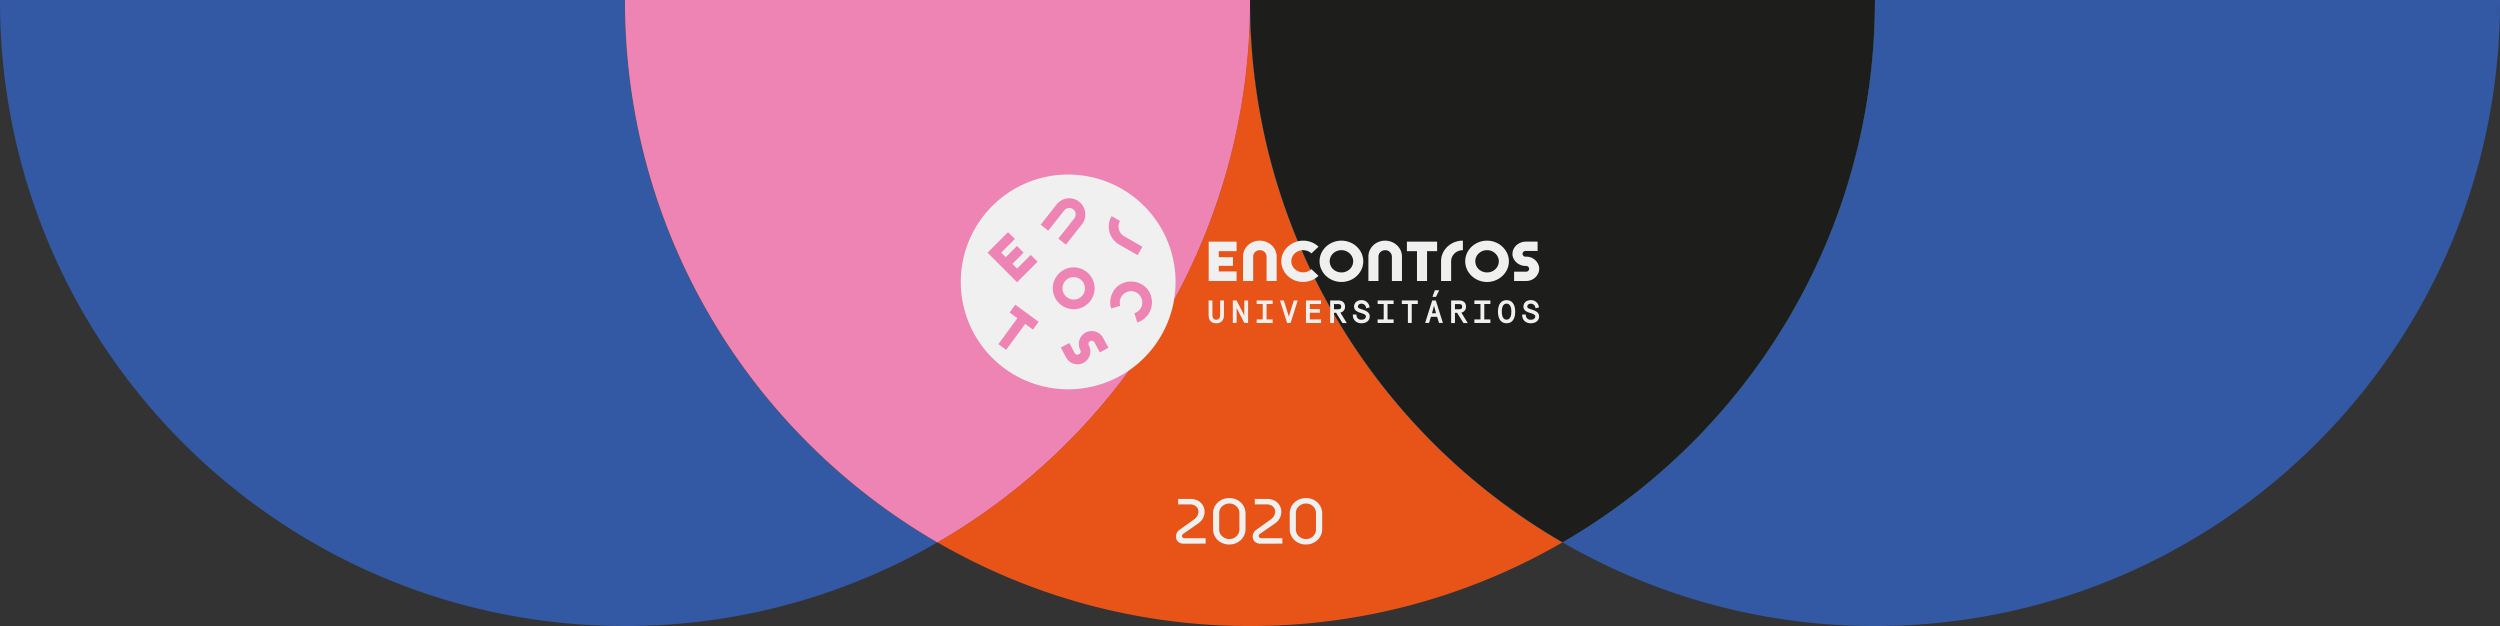
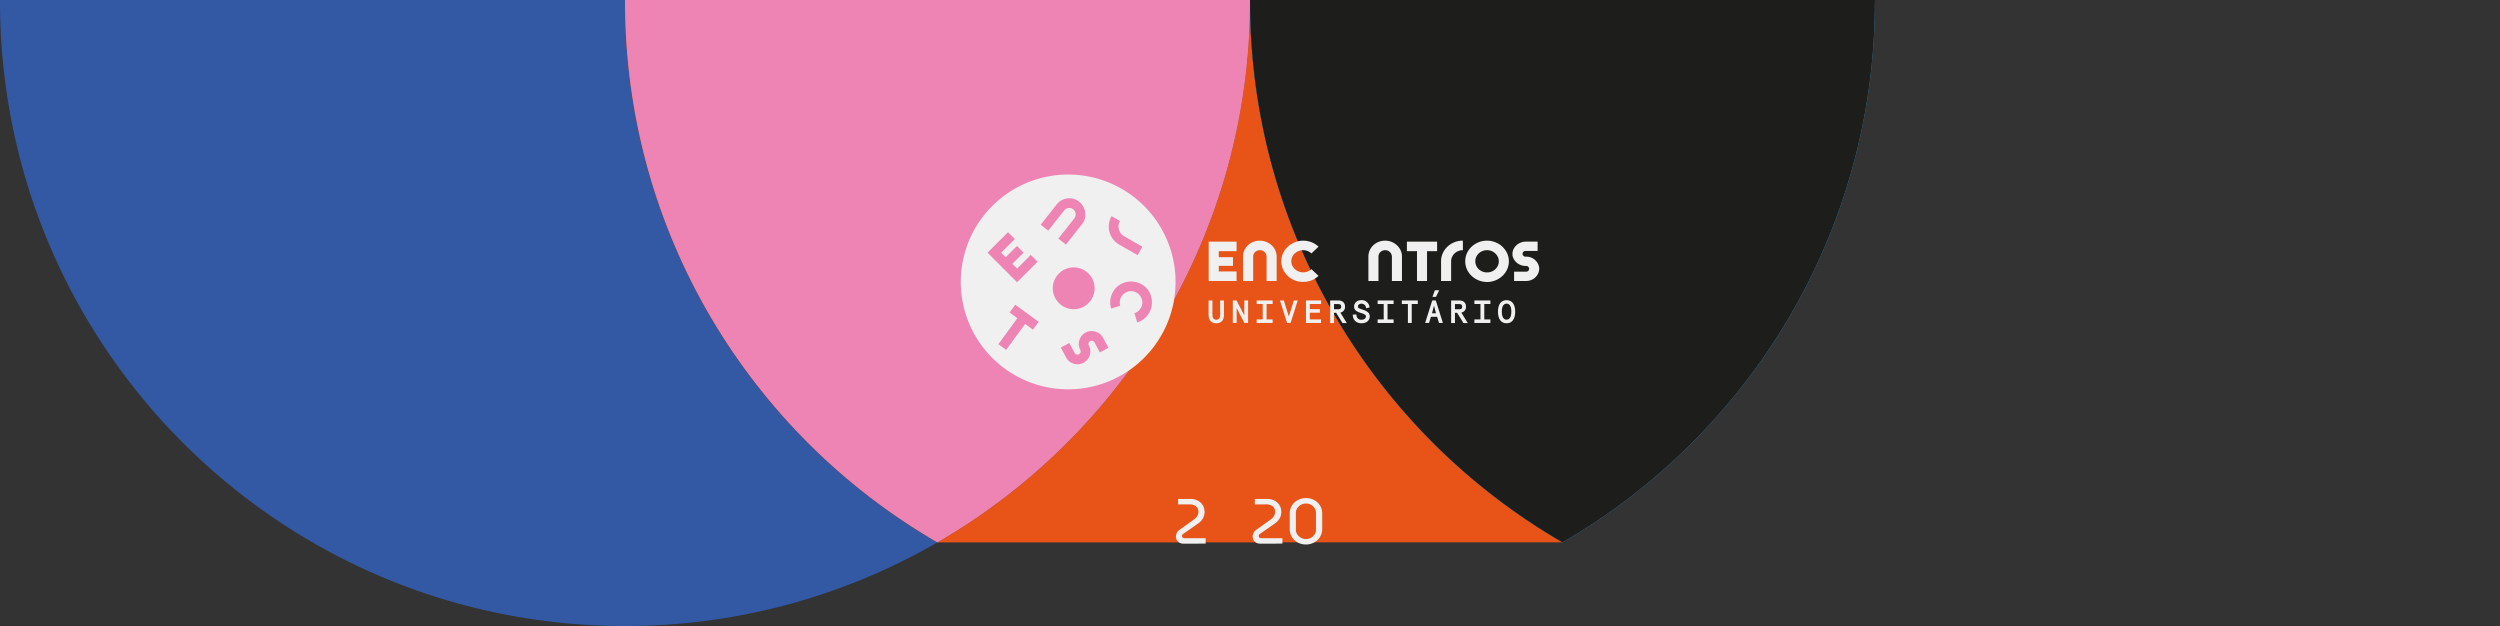
<svg xmlns="http://www.w3.org/2000/svg" viewBox="0 0 1408.43 352.67">
  <rect x="0" y="0" width="1408.43" height="352.67" fill="#333333" stroke="none" />
  <defs>
    <style>.cls-1{fill:none;}.cls-2{isolation:isolate;}.cls-3{fill:#3359a4;}.cls-4{fill:#e85417;}.cls-5{fill:#ee84b3;}.cls-6{mix-blend-mode:difference;}.cls-7{clip-path:url(#clip-path);}.cls-8{fill:#40a7de;}.cls-9{fill:#1d1d1b;}.cls-10{fill:#f0f0f0;}</style>
    <clipPath id="clip-path">
      <rect class="cls-1" x="704.21" width="352.11" height="305.55" />
    </clipPath>
  </defs>
  <title>elemento_superior</title>
  <g class="cls-2">
    <g id="Camada_2" data-name="Camada 2">
      <g id="Camada_1-2" data-name="Camada 1">
        <path class="cls-3" d="M352.11.56V0H0C0,.19,0,.38,0,.56,0,195,157.64,352.67,352.11,352.67a350.49,350.49,0,0,0,176-47.12c-105.24-60.88-176-174.66-176-305" />
-         <path class="cls-4" d="M880.27,305.55C775,244.67,704.21,130.89,704.21.56c0,130.33-70.81,244.11-176.05,305a350.49,350.49,0,0,0,176.05,47.12,350.52,350.52,0,0,0,176.06-47.12" />
+         <path class="cls-4" d="M880.27,305.55C775,244.67,704.21,130.89,704.21.56c0,130.33-70.81,244.11-176.05,305" />
        <path class="cls-4" d="M704.21.56V0H352.11V.56c0,130.33,70.81,244.11,176,305C633.4,244.67,704.21,130.89,704.21.56" />
        <path class="cls-5" d="M704.21.56V0H352.11V.56c0,130.33,70.81,244.11,176,305C633.4,244.67,704.21,130.89,704.21.56" />
-         <path class="cls-3" d="M1056.32.56c0,130.33-70.81,244.11-176,305a350.46,350.46,0,0,0,176,47.12c194.46,0,352.11-157.64,352.11-352.11,0-.18,0-.37,0-.56H1056.31c0,.19,0,.38,0,.56" />
        <g class="cls-6">
          <g class="cls-7">
            <path class="cls-8" d="M1056.32.56c0-.18,0-.37,0-.56H704.22c0,.19,0,.38,0,.56,0,130.33,70.81,244.11,176.06,305,105.24-60.88,176-174.66,176-305" />
          </g>
        </g>
        <path class="cls-9" d="M1056.32.56c0-.18,0-.37,0-.56H704.22c0,.19,0,.38,0,.56,0,130.33,70.81,244.11,176.06,305,105.24-60.88,176-174.66,176-305" />
        <path class="cls-10" d="M666.77,306.29a4.58,4.58,0,0,1-2.3-.56,3.85,3.85,0,0,1-1.48-1.46,4.12,4.12,0,0,1-.5-2,4.44,4.44,0,0,1,.54-2.1,4.68,4.68,0,0,1,1.51-1.71l8.21-5.87a6.2,6.2,0,0,0,1.8-2,4.63,4.63,0,0,0,.61-2.27,4,4,0,0,0-.57-2.14,4.28,4.28,0,0,0-1.68-1.48,5.9,5.9,0,0,0-2.68-.55h-6.52v-3.06h6.88a8.84,8.84,0,0,1,4.34,1,7,7,0,0,1,3.69,6.24,7.71,7.71,0,0,1-.92,3.69,8.73,8.73,0,0,1-2.86,3l-8.17,5.69a1.58,1.58,0,0,0-.56.56,1.41,1.41,0,0,0-.2.7,1.13,1.13,0,0,0,.38.88,1.5,1.5,0,0,0,1.06.35h11.88v3.06Z" />
-         <path class="cls-10" d="M692.58,306.75a9.55,9.55,0,0,1-4.71-1.15,8.59,8.59,0,0,1-3.28-3.13A8.47,8.47,0,0,1,683.4,298v-8.71a8.38,8.38,0,0,1,1.19-4.41,8.54,8.54,0,0,1,3.28-3.11,9.56,9.56,0,0,1,4.71-1.16,9.33,9.33,0,0,1,4.65,1.16,8.77,8.77,0,0,1,3.26,3.11,8.29,8.29,0,0,1,1.2,4.41V298a8.39,8.39,0,0,1-1.2,4.43,8.82,8.82,0,0,1-3.26,3.13A9.32,9.32,0,0,1,692.58,306.75Zm0-3.06a5.65,5.65,0,0,0,2.83-.72,5.73,5.73,0,0,0,2.05-1.92,4.85,4.85,0,0,0,.78-2.68V289a4.86,4.86,0,0,0-.78-2.69,5.73,5.73,0,0,0-2.05-1.92,5.65,5.65,0,0,0-2.83-.72,5.87,5.87,0,0,0-2.86.72,5.77,5.77,0,0,0-2.09,1.92,4.93,4.93,0,0,0-.77,2.69v9.36a4.93,4.93,0,0,0,.77,2.68,5.77,5.77,0,0,0,2.09,1.92A5.87,5.87,0,0,0,692.58,303.69Z" />
        <path class="cls-10" d="M710,306.29a4.56,4.56,0,0,1-2.3-.56,3.85,3.85,0,0,1-1.48-1.46,4.12,4.12,0,0,1-.5-2,4.44,4.44,0,0,1,.54-2.1,4.68,4.68,0,0,1,1.51-1.71l8.21-5.87a6.2,6.2,0,0,0,1.8-2,4.63,4.63,0,0,0,.61-2.27,3.9,3.9,0,0,0-.58-2.14,4.18,4.18,0,0,0-1.67-1.48,5.9,5.9,0,0,0-2.68-.55h-6.52v-3.06h6.88a8.84,8.84,0,0,1,4.34,1,7,7,0,0,1,3.69,6.24,7.71,7.71,0,0,1-.92,3.69,8.73,8.73,0,0,1-2.86,3l-8.18,5.69a1.55,1.55,0,0,0-.55.56,1.31,1.31,0,0,0-.2.7,1.13,1.13,0,0,0,.38.88,1.5,1.5,0,0,0,1.06.35h11.88v3.06Z" />
        <path class="cls-10" d="M735.78,306.75a9.55,9.55,0,0,1-4.71-1.15,8.59,8.59,0,0,1-3.28-3.13A8.47,8.47,0,0,1,726.6,298v-8.71a8.38,8.38,0,0,1,1.19-4.41,8.54,8.54,0,0,1,3.28-3.11,9.56,9.56,0,0,1,4.71-1.16,9.33,9.33,0,0,1,4.65,1.16,8.77,8.77,0,0,1,3.26,3.11,8.29,8.29,0,0,1,1.2,4.41V298a8.39,8.39,0,0,1-1.2,4.43,8.82,8.82,0,0,1-3.26,3.13A9.32,9.32,0,0,1,735.78,306.75Zm0-3.06a5.65,5.65,0,0,0,2.83-.72,5.73,5.73,0,0,0,2-1.92,4.85,4.85,0,0,0,.78-2.68V289a4.86,4.86,0,0,0-.78-2.69,5.73,5.73,0,0,0-2-1.92,5.65,5.65,0,0,0-2.83-.72,5.87,5.87,0,0,0-2.86.72,5.77,5.77,0,0,0-2.09,1.92,4.93,4.93,0,0,0-.77,2.69v9.36a4.93,4.93,0,0,0,.77,2.68,5.77,5.77,0,0,0,2.09,1.92A5.87,5.87,0,0,0,735.78,303.69Z" />
        <polygon class="cls-10" points="810.82 163.51 808.36 163.51 807.02 167.23 808.99 167.23 810.82 163.51" />
        <path class="cls-10" d="M715,137.12a9.55,9.55,0,0,0-2.46-1.13,9.78,9.78,0,0,0-2.8-.41,9.66,9.66,0,0,0-3.72.7,9.12,9.12,0,0,0-5,4.76,8.4,8.4,0,0,0-.73,3.49V158.3H706V144.53a3.37,3.37,0,0,1,.3-1.41,3.52,3.52,0,0,1,.81-1.15,3.69,3.69,0,0,1,1.2-.75,3.92,3.92,0,0,1,1.47-.27,3.59,3.59,0,0,1,2.67,1.06,3.75,3.75,0,0,1,1.11,2.52V158.3h5.67V144.53a8.33,8.33,0,0,0-1.13-4.24,9.19,9.19,0,0,0-3.06-3.17" />
        <path class="cls-10" d="M729.47,142.78a6.53,6.53,0,0,1,2.19-1.38,7,7,0,0,1,2.46-.45,7.13,7.13,0,0,1,2.5.45,6.34,6.34,0,0,1,2.19,1.38l4-3.8a12,12,0,0,0-4-2.54,13,13,0,0,0-4.67-.86,12.56,12.56,0,0,0-4.48.84,12.83,12.83,0,0,0-3.93,2.36,12.14,12.14,0,0,0-2.8,3.67,10.49,10.49,0,0,0-1.08,4.77,11.16,11.16,0,0,0,.85,4.19,11.71,11.71,0,0,0,2.46,3.72,12.6,12.6,0,0,0,3.88,2.68,12,12,0,0,0,5.1,1,12.8,12.8,0,0,0,4.67-.86,12,12,0,0,0,4-2.54l-4-3.79a6.31,6.31,0,0,1-2.19,1.37,7.13,7.13,0,0,1-2.5.45,7.17,7.17,0,0,1-4.46-1.66,6.54,6.54,0,0,1-1.55-2,5.66,5.66,0,0,1-.61-2.63,5.93,5.93,0,0,1,.5-2.37,6.2,6.2,0,0,1,1.47-2.07" />
-         <path class="cls-10" d="M762.6,137.58a13.63,13.63,0,0,0-3.22-1.46,12.28,12.28,0,0,0-3.66-.54,12.75,12.75,0,0,0-8.65,3.36,11.77,11.77,0,0,0-2.66,3.69,10.69,10.69,0,0,0-1,4.59,10.85,10.85,0,0,0,1,4.54,11.43,11.43,0,0,0,2.65,3.69,12.67,12.67,0,0,0,3.91,2.49,12.88,12.88,0,0,0,9.51,0,12.33,12.33,0,0,0,3.91-2.49,11.9,11.9,0,0,0,2.65-3.69,11,11,0,0,0-.51-10.08,12.86,12.86,0,0,0-3.91-4.1m-.8,12.07a6.12,6.12,0,0,1-2.4,2.77,6.62,6.62,0,0,1-3.68,1.06,6.87,6.87,0,0,1-2.62-.5,6.75,6.75,0,0,1-2.09-1.34,6.08,6.08,0,0,1-1.4-2,6.07,6.07,0,0,1,0-4.87,6.14,6.14,0,0,1,1.42-2,6.63,6.63,0,0,1,2.11-1.35,7,7,0,0,1,2.58-.48,6.63,6.63,0,0,1,2.51.48,7.14,7.14,0,0,1,2.1,1.33,6.5,6.5,0,0,1,1.45,2,5.63,5.63,0,0,1,.55,2.48,6,6,0,0,1-.53,2.43" />
        <path class="cls-10" d="M785.64,137.12a9.55,9.55,0,0,0-2.46-1.13,10,10,0,0,0-6.52.29,9.28,9.28,0,0,0-3,1.91,9.12,9.12,0,0,0-2,2.85,8.41,8.41,0,0,0-.74,3.49V158.3h5.67V144.53a3.23,3.23,0,0,1,.31-1.41,3.52,3.52,0,0,1,.81-1.15,3.76,3.76,0,0,1,1.19-.75,3.94,3.94,0,0,1,1.48-.27,3.55,3.55,0,0,1,2.66,1.06,3.81,3.81,0,0,1,1.12,2.52V158.3h5.67V144.53a8.25,8.25,0,0,0-1.14-4.24,9,9,0,0,0-3.06-3.17" />
        <polygon class="cls-10" points="792.61 141.5 798.29 141.5 798.29 158.3 803.96 158.3 803.96 141.5 809.63 141.5 809.63 136.13 792.61 136.13 792.61 141.5" />
        <path class="cls-10" d="M813.94,140.7a11.27,11.27,0,0,0-1.53,3,10.84,10.84,0,0,0-.55,3.48V158.3h5.67V147.22a5.8,5.8,0,0,1,.51-2.42,6.58,6.58,0,0,1,1.4-2,6.73,6.73,0,0,1,2.1-1.36,6.85,6.85,0,0,1,2.61-.5v-5.37a12.56,12.56,0,0,0-5.83,1.38,12.06,12.06,0,0,0-4.38,3.74" />
        <path class="cls-10" d="M844.63,137.58a13.38,13.38,0,0,0-3.21-1.46,12.34,12.34,0,0,0-3.67-.54,12.7,12.7,0,0,0-8.64,3.36,12,12,0,0,0-2.67,3.69,11.23,11.23,0,0,0,0,9.13,11.74,11.74,0,0,0,2.65,3.69,12.79,12.79,0,0,0,3.91,2.49,12.71,12.71,0,0,0,13.43-2.49,12.06,12.06,0,0,0,2.65-3.69,11,11,0,0,0-.51-10.08,13,13,0,0,0-3.92-4.1m-.79,12.07a6.25,6.25,0,0,1-2.4,2.77,6.66,6.66,0,0,1-3.69,1.06,6.85,6.85,0,0,1-2.61-.5,6.68,6.68,0,0,1-2.1-1.34,6.24,6.24,0,0,1-1.4-2,6.07,6.07,0,0,1,0-4.87,6.29,6.29,0,0,1,1.42-2,6.67,6.67,0,0,1,2.12-1.35,6.87,6.87,0,0,1,2.57-.48,6.63,6.63,0,0,1,2.51.48,6.89,6.89,0,0,1,2.1,1.33,6.53,6.53,0,0,1,1.46,2,5.77,5.77,0,0,1,.55,2.48,6,6,0,0,1-.53,2.43" />
        <path class="cls-10" d="M867.13,151.32c0-.17,0-.34,0-.51a7.22,7.22,0,0,0-7.38-6.2h-.25a1.7,1.7,0,0,1-1.74-1.48s0-.09,0-.14a.86.86,0,0,1,0-.16,1.7,1.7,0,0,1,1.74-1.46h6.74v-5.24h-6.68a7.89,7.89,0,0,0-2.87.56,7.74,7.74,0,0,0-2.4,1.5,7.33,7.33,0,0,0-1.63,2.22,6.18,6.18,0,0,0-.57,2.28c0,.05,0,.1,0,.14v.28a1.21,1.21,0,0,0,0,.19l0,.44h0a6.47,6.47,0,0,0,.52,1.79,7.25,7.25,0,0,0,1.19,1.79c.14.15.27.29.42.43a7.61,7.61,0,0,0,2.4,1.52,7.7,7.7,0,0,0,3,.56h.13a1.69,1.69,0,0,1,1.73,1.47,1,1,0,0,1,0,.28,1.69,1.69,0,0,1-1.73,1.47H853v5.24h7a7.32,7.32,0,0,0,6.87-5.06v0c0-.13.07-.26.1-.39a4,4,0,0,0,.09-.48,6.31,6.31,0,0,0,.08-.76Z" />
        <polygon class="cls-10" points="696.65 141.5 696.65 136.13 686.62 136.13 681.74 136.13 680.94 136.13 680.94 158.3 681.74 158.3 686.62 158.3 696.65 158.3 696.65 152.93 686.62 152.93 686.62 149.76 694.63 149.76 694.63 144.9 686.62 144.9 686.62 141.5 696.65 141.5" />
        <path class="cls-10" d="M687.39,177.5c0,1.69-.78,2.63-2.18,2.63s-2.17-.94-2.17-2.63v-8.23h-2.15v8.23c0,2.94,1.57,4.63,4.32,4.63s4.33-1.69,4.33-4.63v-8.23h-2.15Z" />
        <polygon class="cls-10" points="701 177.7 696.66 169.27 694.53 169.27 694.53 181.95 696.69 181.95 696.69 173.53 701.02 181.95 703.15 181.95 703.15 169.27 701 169.27 701 177.7" />
        <polygon class="cls-10" points="707.97 171.27 711.39 171.27 711.39 179.95 707.97 179.95 707.97 181.95 716.97 181.95 716.97 179.95 713.55 179.95 713.55 171.27 716.97 171.27 716.97 169.27 707.97 169.27 707.97 171.27" />
        <polygon class="cls-10" points="726.1 178.35 723.27 169.27 721.09 169.27 725.1 181.95 727.08 181.95 731.1 169.27 728.91 169.27 726.1 178.35" />
        <polygon class="cls-10" points="735.75 181.95 744.23 181.95 744.23 179.95 737.91 179.95 737.91 176.17 743.6 176.17 743.6 174.17 737.91 174.17 737.91 171.27 744.23 171.27 744.23 169.27 735.75 169.27 735.75 181.95" />
        <path class="cls-10" d="M757.74,172.72c0-2.16-1.42-3.45-3.8-3.45h-4.56V182h2.16v-5.78h1.2l3.57,5.78h2.43l-3.63-5.9a3.16,3.16,0,0,0,2.63-3.33m-6.2-1.45h2.4c1.17,0,1.64.42,1.64,1.45s-.47,1.45-1.64,1.45h-2.4Z" />
        <path class="cls-10" d="M767.24,174.3c-1.86-.54-2.23-1-2.23-1.53,0-1,.78-1.68,2-1.68a2.58,2.58,0,0,1,2.6,2.28l0,.31,1.94-.47,0-.27a4.39,4.39,0,0,0-4.55-3.85c-2.47,0-4.14,1.48-4.14,3.68,0,1.72,1.12,2.75,3.87,3.56,2.32.68,2.79,1.25,2.79,1.89,0,1.16-1,1.91-2.52,1.91a2.54,2.54,0,0,1-2.78-2.63v-.3h-2.07v.3c0,2.77,2,4.62,4.85,4.62s4.67-1.56,4.67-3.9c0-1.84-1.23-2.94-4.42-3.92" />
        <polygon class="cls-10" points="776.12 171.27 779.54 171.27 779.54 179.95 776.12 179.95 776.12 181.95 785.12 181.95 785.12 179.95 781.7 179.95 781.7 171.27 785.12 171.27 785.12 169.27 776.12 169.27 776.12 171.27" />
        <polygon class="cls-10" points="789.75 171.27 793.17 171.27 793.17 181.95 795.33 181.95 795.33 171.27 798.75 171.27 798.75 169.27 789.75 169.27 789.75 171.27" />
        <path class="cls-10" d="M806.88,169.27l-4,12.68h2.19l1.08-3.46h3.49l1.07,3.46h2.18l-4-12.68ZM809,176.5h-2.25l1.13-4.29Z" />
        <path class="cls-10" d="M825.89,172.72c0-2.16-1.43-3.45-3.81-3.45h-4.55V182h2.15v-5.78h1.21l3.57,5.78h2.43l-3.63-5.9a3.17,3.17,0,0,0,2.63-3.33m-6.21-1.45h2.4c1.17,0,1.65.42,1.65,1.45s-.48,1.45-1.65,1.45h-2.4Z" />
        <polygon class="cls-10" points="830.63 171.27 834.06 171.27 834.06 179.95 830.63 179.95 830.63 181.95 839.64 181.95 839.64 179.95 836.21 179.95 836.21 171.27 839.64 171.27 839.64 169.27 830.63 169.27 830.63 171.27" />
        <path class="cls-10" d="M848.76,169.09c-3.08,0-4.85,2.38-4.85,6.52s1.77,6.52,4.85,6.52,4.86-2.38,4.86-6.52-1.77-6.52-4.86-6.52m0,11c-2.34,0-2.69-2.83-2.69-4.52s.35-4.52,2.69-4.52,2.7,2.83,2.7,4.52-.35,4.52-2.7,4.52" />
-         <path class="cls-10" d="M862.65,174.3c-1.86-.54-2.23-1-2.23-1.53,0-1,.77-1.68,2-1.68a2.58,2.58,0,0,1,2.6,2.28l0,.31,1.94-.47,0-.27a4.4,4.4,0,0,0-4.56-3.85c-2.47,0-4.13,1.48-4.13,3.68,0,1.72,1.12,2.75,3.86,3.56,2.32.68,2.8,1.25,2.8,1.89,0,1.16-1,1.91-2.53,1.91a2.54,2.54,0,0,1-2.78-2.63v-.3h-2.07v.3c0,2.77,2,4.62,4.85,4.62s4.68-1.56,4.68-3.9c0-1.84-1.24-2.94-4.42-3.92" />
        <path class="cls-10" d="M601.79,98.33a60.5,60.5,0,1,0,60.49,60.49,60.5,60.5,0,0,0-60.49-60.49m-45.42,44,3.84-3.85,7.69-7.68,3.85,3.84-7.69,7.69,2.56,2.56,6.32-6.32,3.74,3.74-6.32,6.32,2.67,2.67,7.68-7.69,3.85,3.84-7.69,7.69L573,159l-3.85-3.85-9-9Zm25.57,43.36-4.39-3.21-10.71,14.62-4.38-3.21,10.7-14.63-4.38-3.21,3.21-4.38,13.16,9.63Zm4.35-59.1,9-11.41a8.84,8.84,0,0,1,2.74-2.34,9.44,9.44,0,0,1,3.29-1.08,9.16,9.16,0,0,1,3.45.24A8.89,8.89,0,0,1,608,113.7a8.71,8.71,0,0,1,1.85,2,9.25,9.25,0,0,1,1.48,6.69,8.84,8.84,0,0,1-1.81,4l-9,11.4-4.28-3.36,9-11.4a4,4,0,0,0,.74-2.67,3.32,3.32,0,0,0-1.35-2.42,3.81,3.81,0,0,0-1.28-.66,3.54,3.54,0,0,0-1.37-.11,3.66,3.66,0,0,0-1.33.44,3.44,3.44,0,0,0-1.11.94l-9,11.4Zm8.24,41.43a11.7,11.7,0,0,1-.49-10.2,12.15,12.15,0,0,1,2.54-3.73,11.87,11.87,0,0,1,3.75-2.53,11.56,11.56,0,0,1,4.55-.92,11.35,11.35,0,0,1,4.57.93,12.16,12.16,0,0,1,3.75,2.51,11.8,11.8,0,0,1,2.54,3.74,11.56,11.56,0,0,1,.92,4.6,11.35,11.35,0,0,1-.94,4.64,12,12,0,0,1-2.56,3.74,11.9,11.9,0,0,1-3.75,2.5,11.55,11.55,0,0,1-4.53.9,11.42,11.42,0,0,1-3.52-.54,12.9,12.9,0,0,1-3.08-1.49,12.68,12.68,0,0,1-3.75-4.15m25.1,30.52-3-5.6a1.71,1.71,0,0,0-1.12-.91,1.87,1.87,0,0,0-1.34.16,1.68,1.68,0,0,0-.91,1.1,1.82,1.82,0,0,0,.17,1.35,7.17,7.17,0,0,1,.72,2,7.12,7.12,0,0,1-1.11,5.37,7.21,7.21,0,0,1-5.4,3.2,7.13,7.13,0,0,1-2.77-.31,7.38,7.38,0,0,1-2.45-1.32,7.19,7.19,0,0,1-1.8-2.19l-3-5.6,4.8-2.55,3,5.6a1.72,1.72,0,0,0,1.09.88,1.83,1.83,0,0,0,2.12-2.58,7,7,0,0,1-.83-2.79,7.16,7.16,0,0,1,.32-2.77,7.28,7.28,0,0,1,1.3-2.44,7.25,7.25,0,0,1,5-2.61,7.27,7.27,0,0,1,2.76.3,7.39,7.39,0,0,1,2.46,1.3,6.92,6.92,0,0,1,1.83,2.21l3,5.6Zm6.62-76.75,4.73,2.68a6.11,6.11,0,0,0-.8,2.43,6.18,6.18,0,0,0,.21,2.43,6.45,6.45,0,0,0,1.08,2.16,6.22,6.22,0,0,0,1.89,1.63L643.6,139l-2.68,4.73-10.24-5.82a11.52,11.52,0,0,1-2.8-2.19,12.4,12.4,0,0,1-2-2.8,11.93,11.93,0,0,1-1.22-5.53,11.57,11.57,0,0,1,1.55-5.54m21.41,54a11.82,11.82,0,0,1-2.84,3.56,11.41,11.41,0,0,1-4.08,2.22l-1.61-5.18a6.33,6.33,0,0,0,2.21-1.21,6.52,6.52,0,0,0,2.21-4.21,6.2,6.2,0,0,0-.26-2.51,6.42,6.42,0,0,0-1.21-2.23,6.31,6.31,0,0,0-1.89-1.53,6,6,0,0,0-2.63-.72,6.46,6.46,0,0,0-4.52,1.62,6.33,6.33,0,0,0-1.42,1.77,6.51,6.51,0,0,0-.71,2.33,5.88,5.88,0,0,0,.26,2.51L626,173.81a11.35,11.35,0,0,1-.48-4.61,12,12,0,0,1,1.3-4.37A11.29,11.29,0,0,1,630,161a12.23,12.23,0,0,1,4.13-2,11.89,11.89,0,0,1,4.44-.33,11.69,11.69,0,0,1,4.13,1.25A11.11,11.11,0,0,1,646.5,163a12.05,12.05,0,0,1,2.41,8.56,11.4,11.4,0,0,1-1.25,4.19" />
-         <path class="cls-10" d="M599.05,160a6.33,6.33,0,0,1,8.33-3.37,6.37,6.37,0,0,1,2,1.36,6.13,6.13,0,0,1,1.35,2,6.35,6.35,0,0,1,.48,2.46,6.25,6.25,0,0,1-.48,2.47,6.41,6.41,0,0,1-1.36,2,6.34,6.34,0,0,1-2,1.36,6.42,6.42,0,0,1-4.87,0,6.73,6.73,0,0,1-2-1.34,6.58,6.58,0,0,1-1.4-2,6,6,0,0,1-.52-2.5,6.2,6.2,0,0,1,.51-2.46" />
      </g>
    </g>
  </g>
</svg>